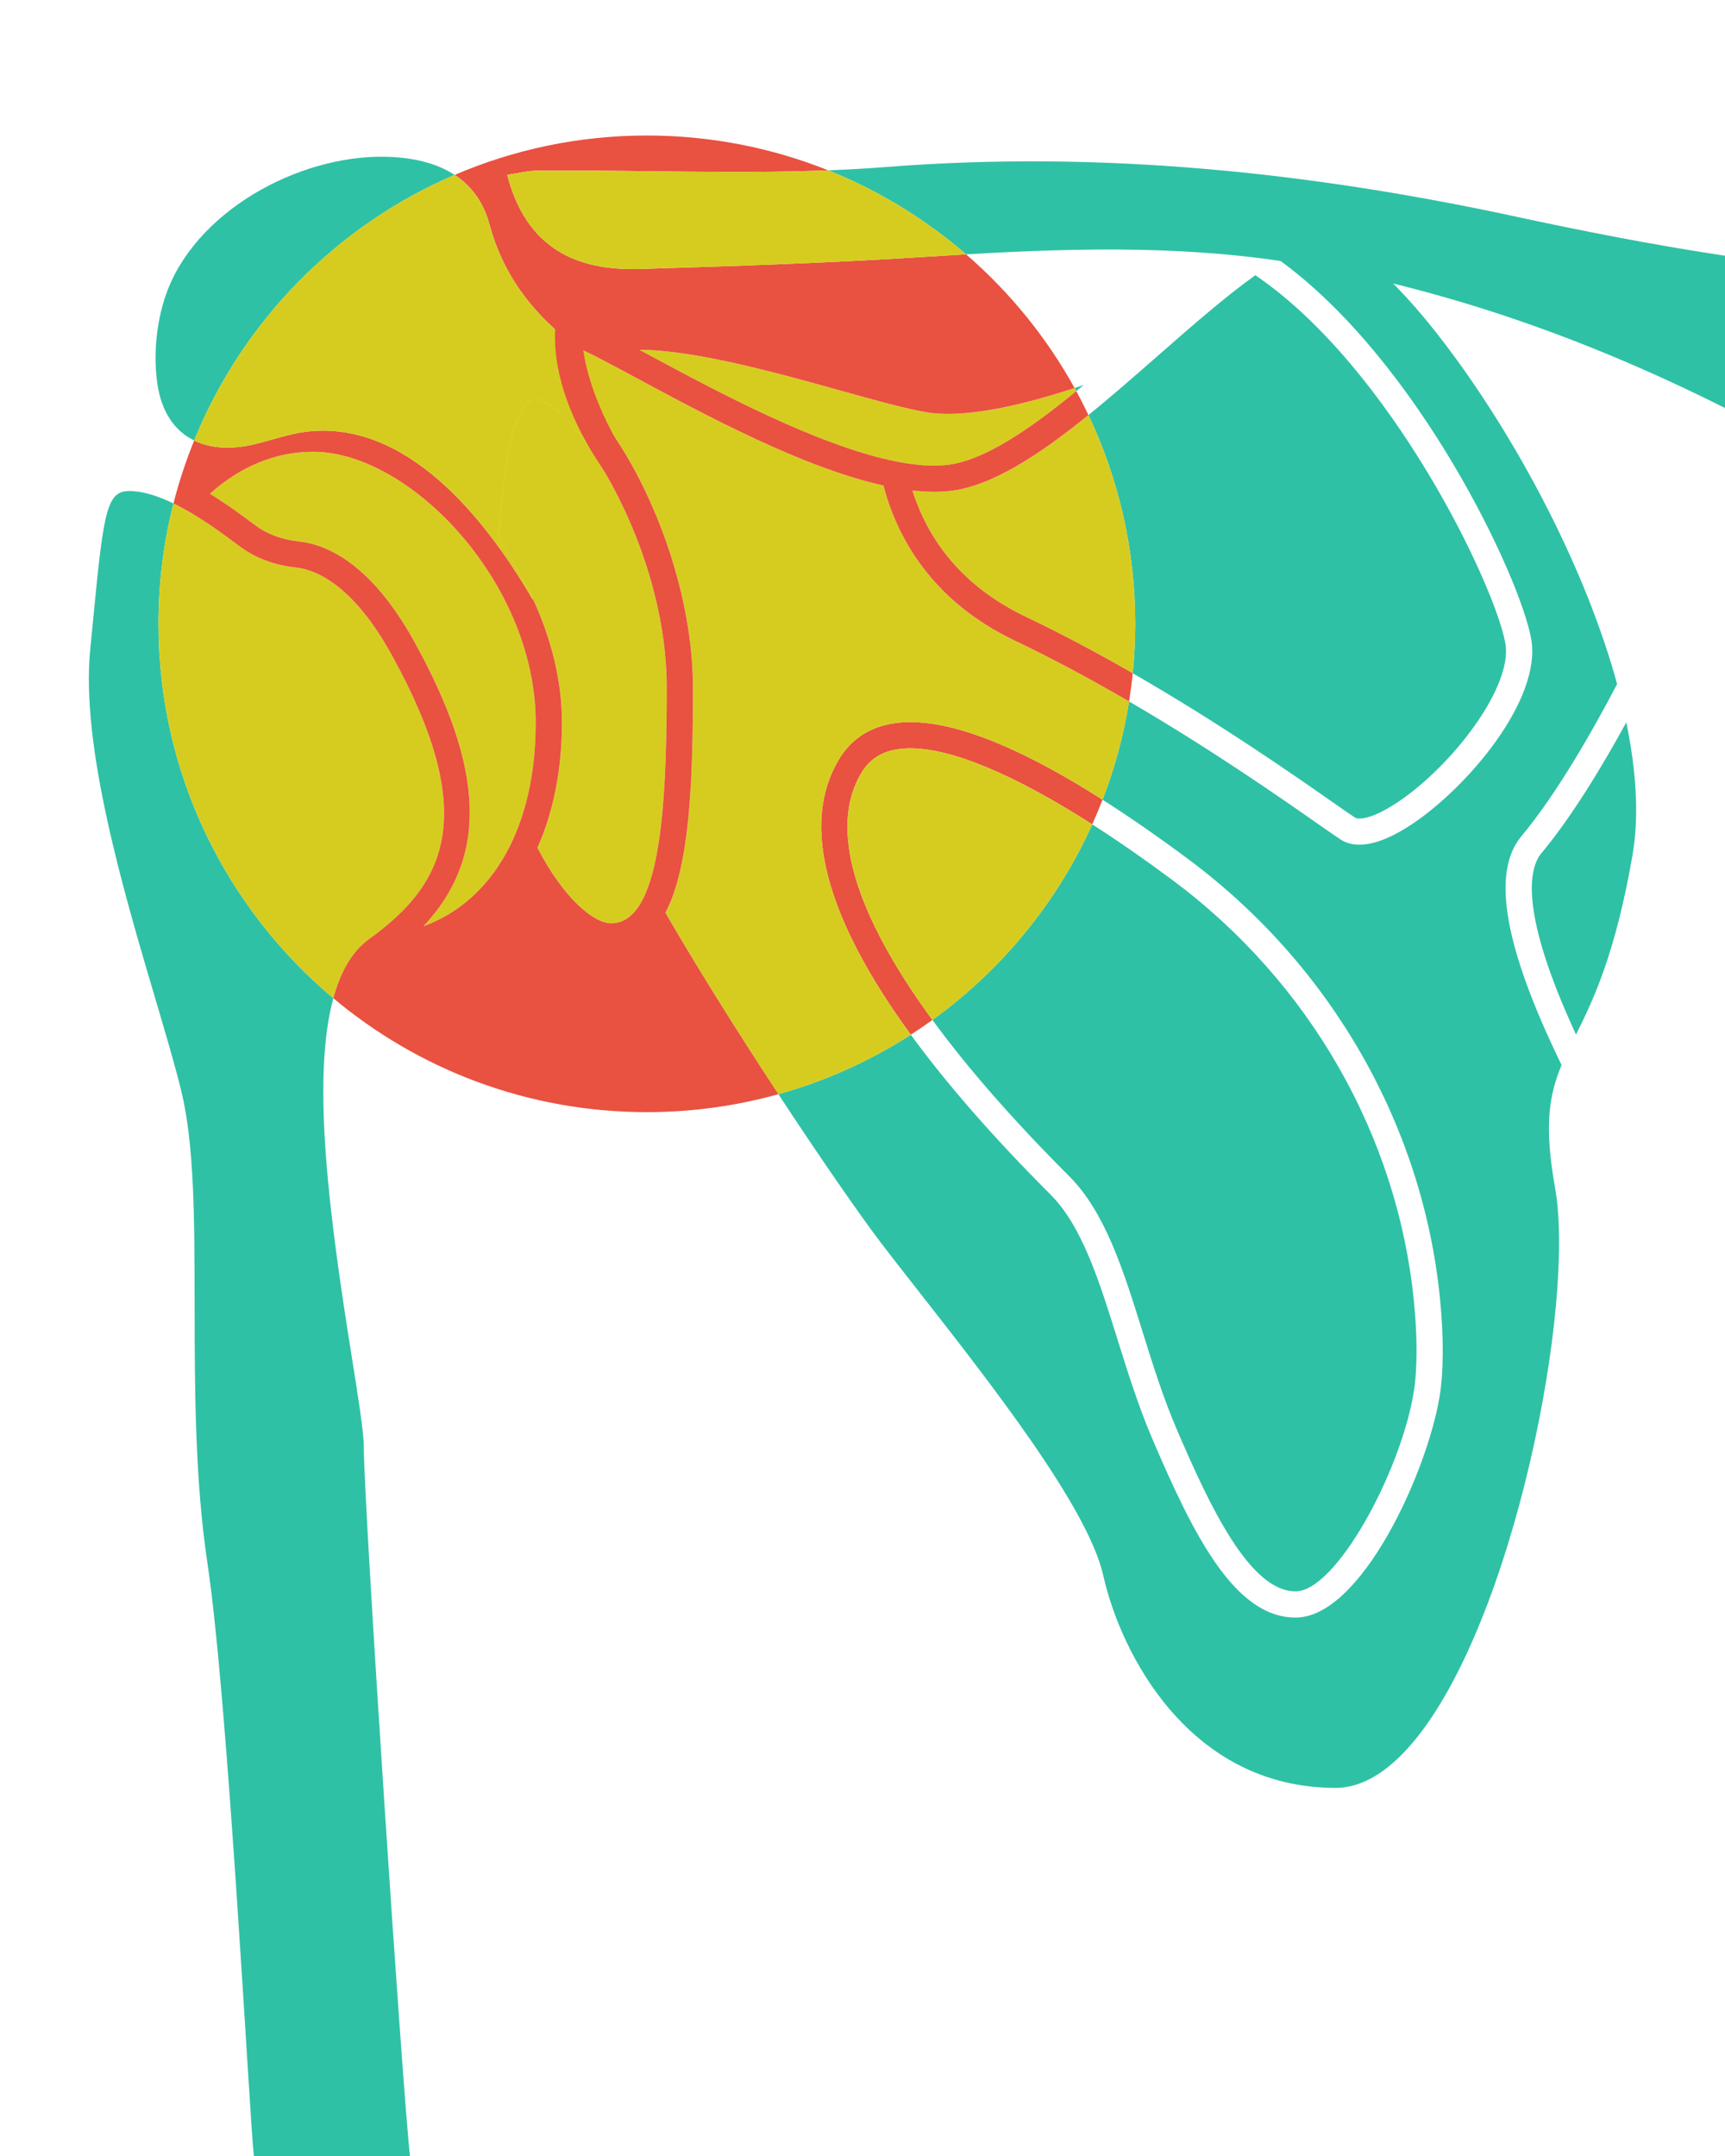
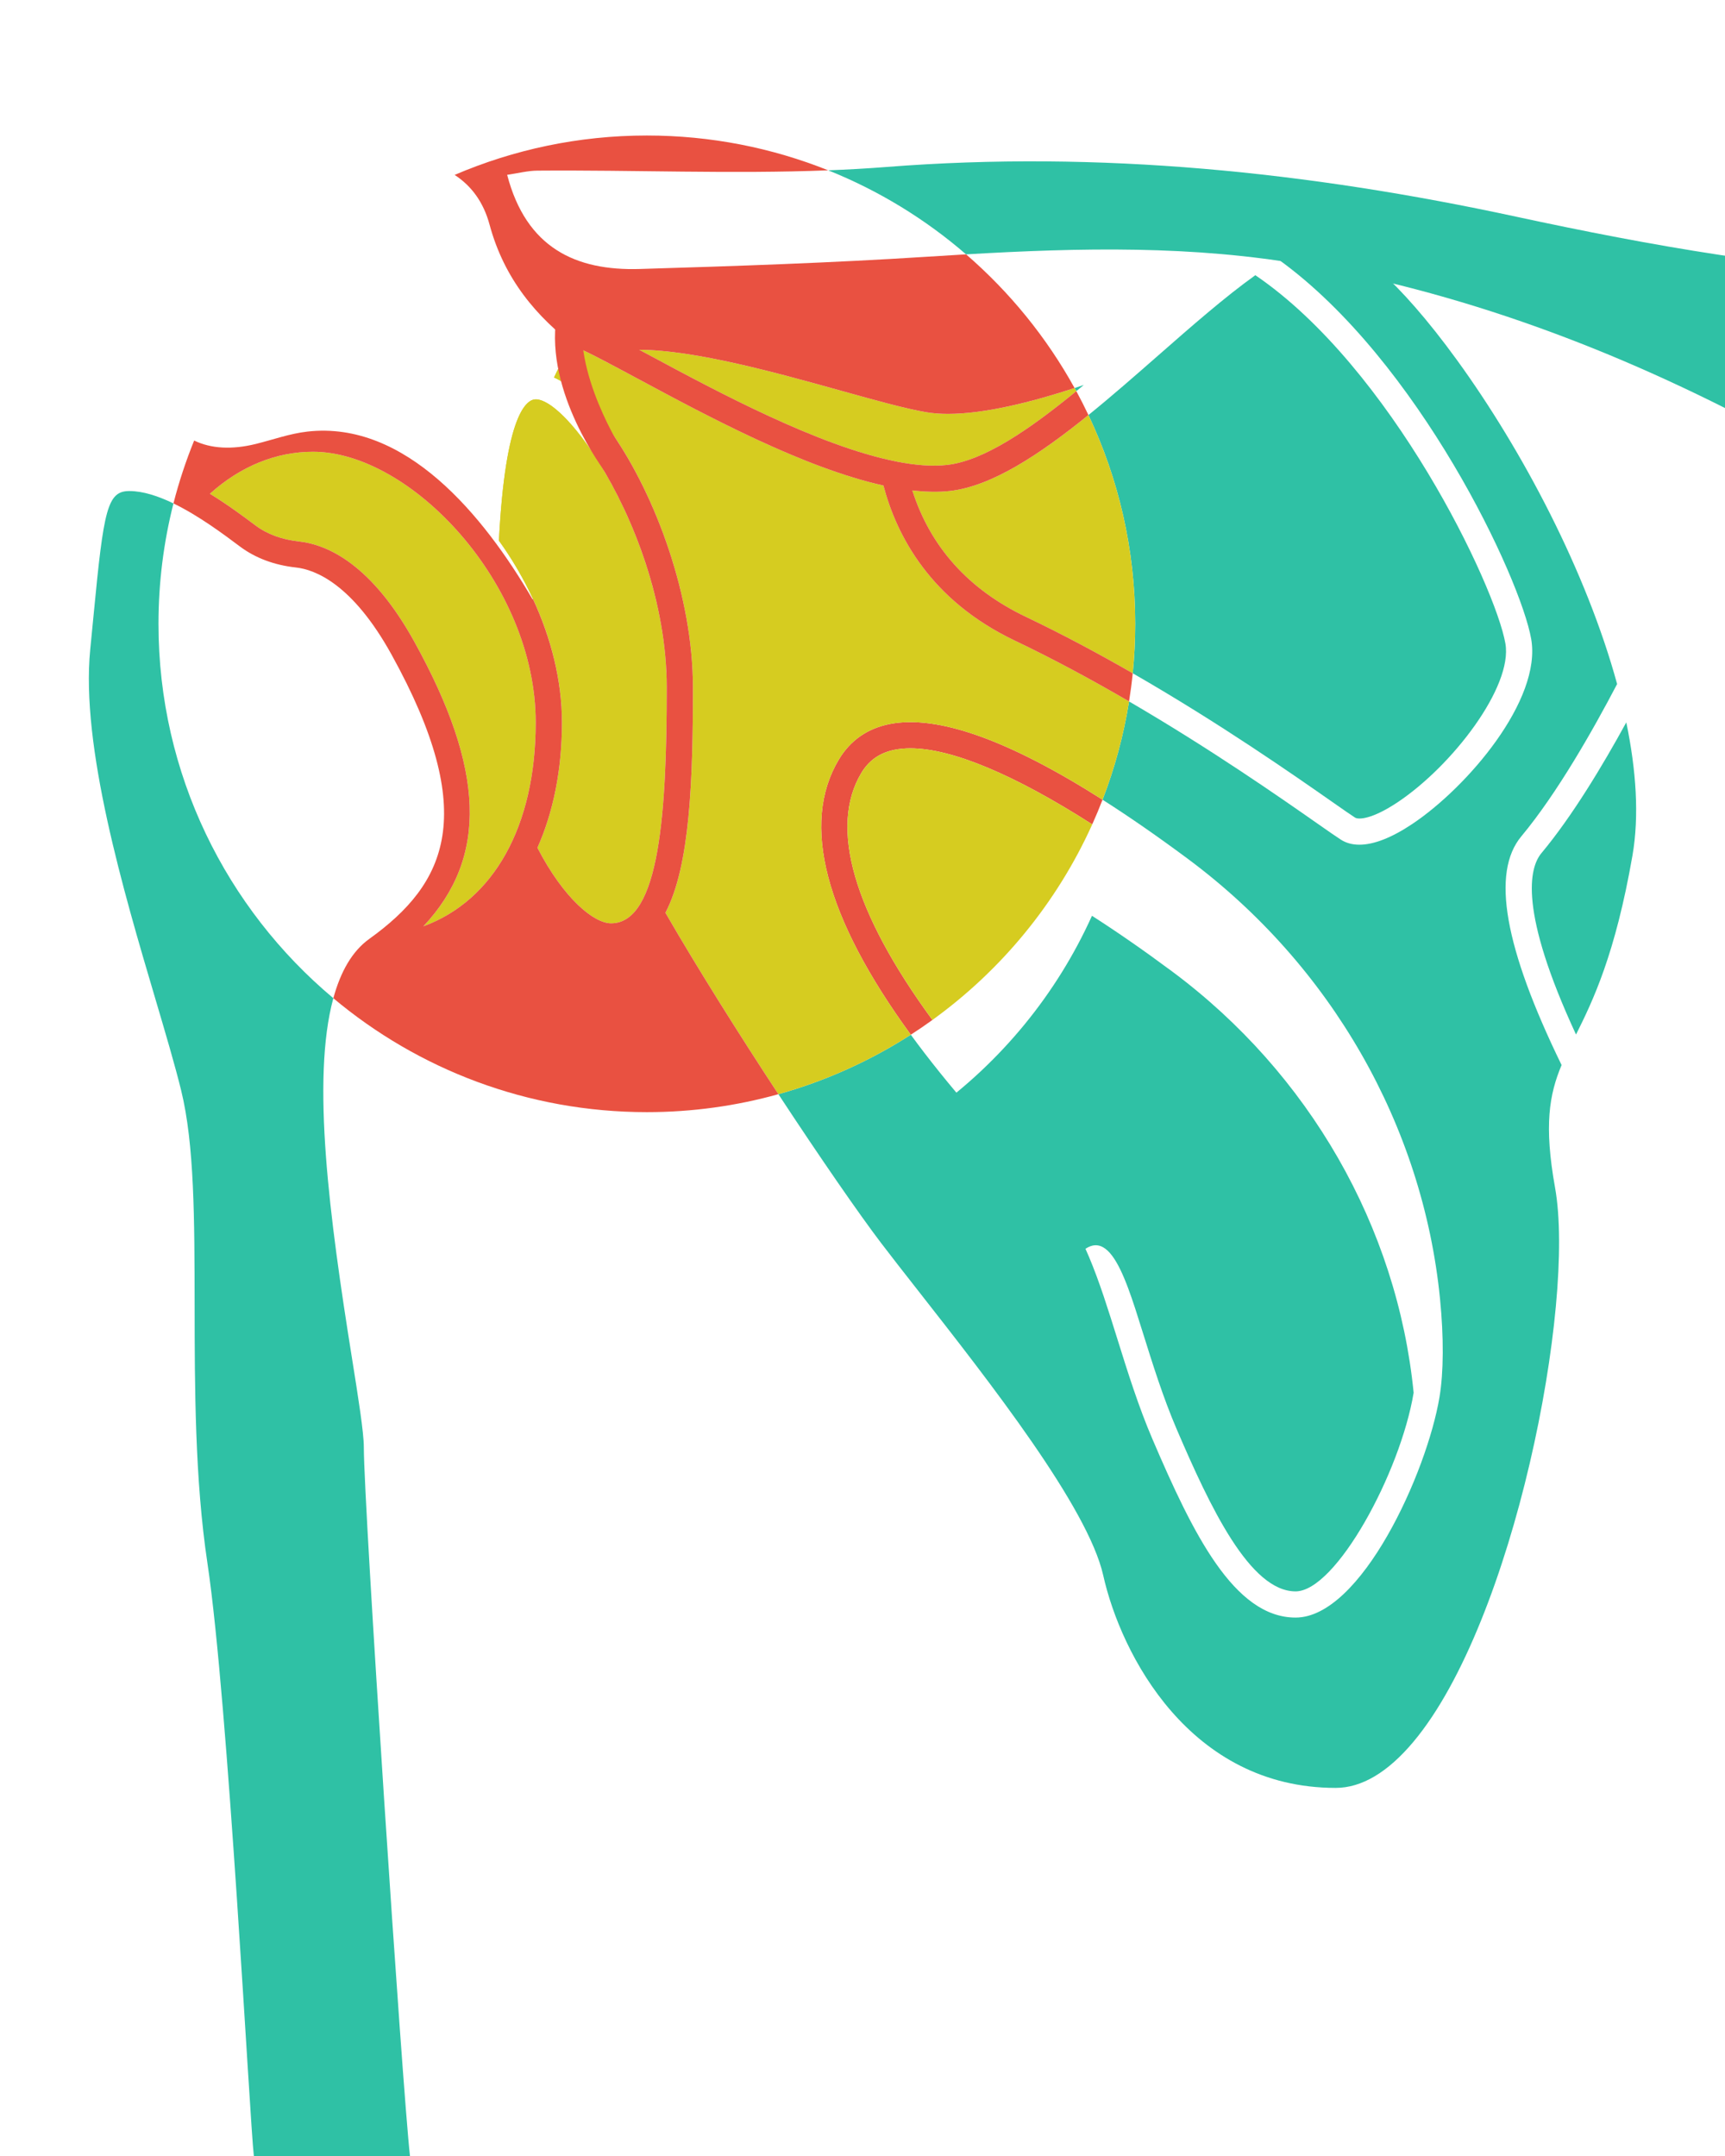
<svg xmlns="http://www.w3.org/2000/svg" version="1.1" id="Livello_1" x="0px" y="0px" width="400px" height="500px" viewBox="1077.5 -884.167 400 500" enable-background="new 1077.5 -884.167 400 500" xml:space="preserve">
  <g>
-     <path fill="#2FC1A5" d="M1342.409-575.419c2.352,7.527,4.779,15.309,7.928,22.659c7.809,18.217,17.023,37.651,27.587,37.651   c9.323,0,24.282-27.46,27.376-46.067c0.879-5.251,0.9-12.781,0.065-21.2c-3.814-38.458-24.232-74.075-56.008-97.705   c-6.534-4.859-12.742-9.165-18.583-12.903c-8.201,18.182-21.065,33.805-37.063,45.356c8.128,11.108,18.713,23.232,31.68,36.199   C1333.792-603.034,1337.977-589.621,1342.409-575.419z" />
+     <path fill="#2FC1A5" d="M1342.409-575.419c2.352,7.527,4.779,15.309,7.928,22.659c7.809,18.217,17.023,37.651,27.587,37.651   c9.323,0,24.282-27.46,27.376-46.067c-3.814-38.458-24.232-74.075-56.008-97.705   c-6.534-4.859-12.742-9.165-18.583-12.903c-8.201,18.182-21.065,33.805-37.063,45.356c8.128,11.108,18.713,23.232,31.68,36.199   C1333.792-603.034,1337.977-589.621,1342.409-575.419z" />
    <path fill="#2FC1A5" d="M1454.612-716.642c-5.525,10.095-12.569,21.8-19.676,30.325h0c-2.829,3.393-5.292,13.34,8.018,42.072   c3.893-7.804,9.103-18.586,13.085-41.497C1457.634-694.927,1456.912-705.499,1454.612-716.642z" />
    <path fill="#2FC1A5" d="M1328.82-794.892c-0.708,0.24-1.424,0.478-2.143,0.714c0.133,0.241,0.271,0.479,0.402,0.721   C1327.658-793.932,1328.238-794.408,1328.82-794.892z" />
    <path fill="#2FC1A5" d="M1340.163-728.026c20.287,11.668,37.517,23.717,46.281,29.844c2.501,1.75,4.299,3.008,5.262,3.621   c0.805,0.51,3.919,0.423,9.903-3.572c12.735-8.503,26.712-26.812,24.968-36.791l0.001,0.002   c-2.325-13.304-26.443-63.975-57.988-85.422c-7.035,5.029-14.828,11.864-22.496,18.588c-5.382,4.719-10.823,9.488-16.204,13.843   c6.954,14.681,10.849,31.092,10.849,48.416C1340.738-735.624,1340.542-731.798,1340.163-728.026z" />
    <path fill="#2FC1A5" d="M1114.249-739.495c0-9.636,1.208-18.99,3.473-27.922c-3.514-1.701-7.062-2.873-10.233-2.873   c-5.116,0-5.938,4.305-8.26,28.483l-0.806,8.273v-0.005c-2.232,22.435,7.746,56.172,15.04,80.811   c2.46,8.321,4.587,15.507,6.049,21.46c3.073,12.534,3.095,29.815,3.119,49.83c0.019,18.9,0.046,40.322,2.973,59.806   c4.817,32.077,9.822,129.623,10.761,137.467h36.203c-1.755-15.464-10.701-150.796-10.701-164.358   c0-3.448-1.294-11.558-2.794-20.951c-5.143-32.184-9.418-64.337-4.276-83.196C1130.012-673.445,1114.249-704.627,1114.249-739.495z   " />
    <path fill="#2FC1A5" d="M1430.272-690.211c8.246-9.898,16.532-24.466,22.212-35.321c-7.128-26.064-21.927-54.156-37.097-75.082   c-13.92-19.195-24.11-26.768-28.607-27.422c-3.431-0.505-7.809,1.136-12.751,4.096c32.424,23.426,56.068,73.874,58.531,87.97   c2.468,14.112-14.739,34.319-27.577,42.893c-4.777,3.19-8.924,4.806-12.26,4.806c-1.625,0-3.06-0.382-4.278-1.158   c-1.004-0.637-2.88-1.948-5.487-3.77c-8.367-5.852-24.539-17.159-43.649-28.295c-1.262,7.899-3.34,15.524-6.146,22.788   c6.189,3.94,12.798,8.521,19.822,13.745c33.148,24.65,54.445,61.823,58.43,101.982c0.887,8.937,0.844,17.036-0.117,22.8   c-2.923,17.56-18.199,51.145-33.373,51.145c-14.276,0-23.837-19.551-33.17-41.337c-3.274-7.635-5.747-15.569-8.145-23.24   c-4.204-13.464-8.176-26.185-15.515-33.525l0.001-0.002c-13.259-13.259-24.059-25.641-32.395-37.066   c-9.377,6.036-19.704,10.722-30.705,13.792c9.719,14.803,18.76,27.857,23.793,34.483c2.368,3.114,5.297,6.857,8.552,11.007   c16.651,21.249,39.454,50.348,42.983,66.115c4.095,18.303,20.053,49.271,53.892,49.271c6.027,0,12.1-3.602,18.051-10.714   c23.266-27.803,37.661-101.486,32.825-128.494c-2.588-14.454-1.351-21.585,1.514-28.428   C1426.328-664.43,1423.26-681.8,1430.272-690.211z" />
    <path fill="#E95141" d="M1283.821-716.259c-5.172,1.023-9.141,3.786-11.791,8.202c-8.956,14.928-3.173,36.659,16.67,63.854   c1.703-1.096,3.372-2.24,5.011-3.424c-18.209-24.887-24.051-44.662-16.471-57.298c1.758-2.932,4.296-4.687,7.76-5.371l0,0.002   c1.109-0.22,2.308-0.328,3.599-0.328c9.622,0,24.137,6.096,42.174,17.638c0.848-1.88,1.641-3.79,2.388-5.722   C1311.416-712.549,1294.863-718.449,1283.821-716.259z" />
    <path fill="#D6CC20" d="M1330.774-692.984c-18.038-11.543-32.552-17.638-42.174-17.638c-1.291,0-2.49,0.109-3.599,0.328l0-0.002   c-3.464,0.684-6.003,2.438-7.76,5.371c-7.58,12.636-1.739,32.411,16.471,57.298C1309.71-659.179,1322.573-674.802,1330.774-692.984   z" />
    <path fill="#D6CC20" d="M1292.365-788.556c-4.781-0.797-11.772-2.748-19.868-5.004c-14.785-4.123-33.946-9.455-46.753-9.485   c0.844,0.45,1.711,0.914,2.647,1.419c15.306,8.224,38.917,20.904,56.876,24.471c0.087,0.011,0.171,0.035,0.255,0.057l0,0   c4.24,0.827,8.167,1.142,11.579,0.757c8.527-0.961,19.034-8.152,29.978-17.116c-0.131-0.242-0.269-0.48-0.402-0.721   c-9.912,3.247-20.807,5.997-29.342,5.997C1295.565-788.182,1293.9-788.301,1292.365-788.556z" />
    <path fill="#D6CC20" d="M1289.057-770.426c4.177,13.085,13.006,22.96,26.381,29.337c8.492,4.05,16.839,8.527,24.725,13.063   c0.379-3.772,0.575-7.598,0.575-11.47c0-17.323-3.896-33.735-10.849-48.416c-11.343,9.18-22.417,16.512-32.103,17.605   C1295.078-770,1292.141-770.079,1289.057-770.426z" />
    <path fill="#D6CC20" d="M1150.081-779.403c-8.563,0-16.828,3.366-23.896,9.74l-0.008,0.008c4.15,2.544,7.858,5.314,10.586,7.356   c2.699,2.021,6.078,3.266,10.036,3.7c6.765,0.741,16.906,5.381,26.804,23.294l0,0c16.315,29.519,17.115,49.916,2.078,65.96   c16.275-5.978,26.044-23.188,26.044-47.274C1201.725-748.956,1172.632-779.403,1150.081-779.403z" />
-     <path fill="#D6CC20" d="M1163.133-666.43c17.874-12.835,25.594-28.957,5.159-65.933c-9.094-16.456-17.779-19.716-22.149-20.196   c-5.053-0.553-9.436-2.197-13.017-4.88c-3.754-2.811-9.531-7.135-15.404-9.979c-2.265,8.932-3.473,18.286-3.473,27.922   c0,34.868,15.764,66.051,40.547,86.824C1156.474-658.825,1159.15-663.571,1163.133-666.43z" />
    <path fill="#D6CC20" d="M1201.727-791.555c-2.067,0-7.02,3.223-8.536,32.766h0c8.845,12.3,14.612,27.419,14.612,42.169   c0,11.031-2.026,20.834-5.685,29.061c6.233,12.026,13.212,17.519,17.077,17.519c11.346,0,12.911-26.281,12.911-54.682   C1232.106-758.317,1209.769-791.555,1201.727-791.555z" />
    <path fill="#D6CC20" d="M1272.031-708.057c2.65-4.415,6.618-7.179,11.791-8.202c11.042-2.19,27.595,3.71,49.341,17.553   c2.806-7.264,4.884-14.89,6.146-22.788c-8.4-4.895-17.365-9.757-26.489-14.107c-19.597-9.344-27.403-24.35-30.466-35.966   c-18.476-4.095-40.794-16.079-56.841-24.704c-6.586-3.54-13.394-7.201-14.769-7.437c-0.019,0.003-1.787,0.575-4.768,7.087   c14.108,6.314,32.207,41.285,32.207,71.902c0,21.447-0.678,41.38-6.38,52.23c7.534,13.039,17.156,28.314,26.193,42.079   c11.001-3.07,21.328-7.756,30.705-13.792C1268.858-671.399,1263.075-693.129,1272.031-708.057z" />
    <polygon fill="#2FC1A5" points="1205.974,-796.622 1205.974,-796.623 1205.974,-796.623  " />
    <polygon fill="#2FC1A5" points="1205.974,-796.622 1205.974,-796.623 1205.974,-796.623  " />
  </g>
  <g>
    <path fill="none" d="M1202.117-687.559c6.233,12.026,13.212,17.519,17.077,17.519c11.346,0,12.911-26.281,12.911-54.682   c0-19.771-7.736-39.41-15.742-52.232l-15.298,31.65c4.228,9.117,6.736,18.978,6.736,28.683   C1207.802-705.588,1205.776-695.786,1202.117-687.559z" />
-     <path fill="none" d="M1150.081-779.403c-8.563,0-16.828,3.366-23.896,9.74l-0.008,0.008c4.15,2.544,7.858,5.314,10.586,7.356   c2.699,2.021,6.078,3.266,10.036,3.7c6.765,0.741,16.906,5.381,26.804,23.294l0,0c16.315,29.519,17.115,49.916,2.078,65.96   c16.275-5.978,26.044-23.188,26.044-47.274C1201.725-748.956,1172.632-779.403,1150.081-779.403z" />
    <path fill="#E95141" d="M1225.845-821.786c-14.861,0.448-26.321-4.898-30.744-21.837c2.525-0.365,4.758-0.954,6.996-0.972   c22.473-0.179,45.032,0.808,67.446-0.072c-13.001-5.204-27.189-8.073-42.05-8.073c-15.829,0-30.889,3.269-44.57,9.135   c3.89,2.542,6.685,6.302,8.093,11.516c3.402,12.6,10.883,21.488,20.422,28.598c2.262,0.868,8.251,4.089,14.074,7.219   c16.046,8.625,38.364,20.609,56.841,24.704c3.062,11.617,10.868,26.622,30.466,35.966c9.124,4.351,18.089,9.212,26.489,14.107   c0.345-2.158,0.634-4.335,0.855-6.532c-7.886-4.535-16.233-9.013-24.725-13.063c-13.375-6.377-22.204-16.253-26.381-29.337   c3.084,0.347,6.021,0.426,8.728,0.119c9.686-1.093,20.76-8.425,32.103-17.605c-0.889-1.877-1.822-3.728-2.81-5.546   c-10.944,8.964-21.451,16.155-29.978,17.116c-3.412,0.385-7.339,0.071-11.579-0.757l0,0c-0.084-0.022-0.168-0.046-0.255-0.057   c-17.958-3.567-41.57-16.247-56.876-24.471c-0.936-0.504-1.804-0.968-2.647-1.419c12.808,0.03,31.968,5.362,46.753,9.485   c8.096,2.257,15.087,4.207,19.868,5.004c1.535,0.255,3.201,0.374,4.969,0.374c8.535,0,19.43-2.75,29.342-5.997   c-6.507-11.776-15.056-22.264-25.159-31.002c-2.95,0.172-5.902,0.353-8.854,0.543   C1270.42-823.207,1248.127-822.457,1225.845-821.786z" />
    <path fill="#E95141" d="M1232.106-724.721c0,28.401-1.565,54.682-12.911,54.682c-3.865,0-10.844-5.493-17.077-17.519   c3.659-8.227,5.685-18.029,5.685-29.061c0-9.706-2.509-19.566-6.736-28.683l-0.066,0.136c-11.396-19.567-29.5-41.5-52.241-38.909   c-4.063,0.463-7.961,1.878-11.931,2.862c-5.539,1.373-10.443,1.097-14.306-0.79c-1.911,4.715-3.531,9.58-4.801,14.586   c5.874,2.844,11.65,7.168,15.404,9.979c3.58,2.683,7.964,4.326,13.017,4.88c4.37,0.48,13.055,3.74,22.149,20.196   c20.435,36.975,12.715,53.098-5.159,65.933c-3.982,2.86-6.658,7.605-8.336,13.759c19.671,16.488,45.022,26.42,72.697,26.42   c10.568,0,20.797-1.453,30.502-4.161c-9.037-13.765-18.659-29.04-26.193-42.079c5.701-10.85,6.38-30.783,6.38-52.23   c0-21.157-8.643-44.387-18.638-58.809l-3.179,6.577C1224.37-764.131,1232.106-744.492,1232.106-724.721z M1175.68-669.345   c15.037-16.043,14.237-36.441-2.078-65.96l0,0c-9.898-17.913-20.039-22.553-26.804-23.294c-3.957-0.434-7.337-1.679-10.036-3.7   c-2.729-2.042-6.436-4.812-10.586-7.356l0.008-0.008c7.069-6.374,15.333-9.74,23.896-9.74c22.551,0,51.644,30.447,51.644,62.784   C1201.725-692.533,1191.955-675.323,1175.68-669.345z" />
    <path fill="#2FC1A5" d="M1544.728-807.825c-2.744-10.78-12.237-12.027-20.935-12.409c-32.052-1.407-63.429-6.925-94.701-13.677   c-48.143-10.395-96.625-15.41-146.079-11.528c-4.482,0.352-8.973,0.597-13.469,0.773c11.761,4.708,22.546,11.333,31.974,19.486   c26.399-1.542,52.717-2.147,79.004,2.528c39.075,6.949,75.436,21.12,110.155,40.011c12.898,7.018,26.412,7.716,39.663,1.159   C1539.392-785.961,1546.787-799.736,1544.728-807.825z" />
-     <path fill="#D6CC20" d="M1202.097-844.594c-2.238,0.018-4.471,0.606-6.996,0.972c4.423,16.939,15.883,22.284,30.744,21.837   c22.282-0.671,44.575-1.421,66.818-2.851c2.953-0.19,5.904-0.371,8.854-0.543c-9.428-8.154-20.212-14.778-31.974-19.486   C1247.13-843.786,1224.57-844.773,1202.097-844.594z" />
    <path fill="#D6CC20" d="M1205.974-796.623c4.359,1.951,9.099,6.644,13.568,13.093l5.464-11.305   c-1.811-1.076-3.621-2.154-5.427-3.235c-2.842-1.699-5.562-3.499-8.142-5.421c-0.296-0.114-0.536-0.192-0.695-0.219   C1210.724-803.707,1208.955-803.135,1205.974-796.623z" />
    <polygon fill="#D6CC20" points="1205.974,-796.622 1205.974,-796.623 1205.974,-796.623  " />
    <path fill="#D6CC20" d="M1201.727-791.555c-2.067,0-7.02,3.223-8.536,32.766h0c3.025,4.206,5.678,8.748,7.875,13.486l15.298-31.65   C1210.766-785.918,1205.036-791.555,1201.727-791.555z" />
-     <path fill="#2FC1A5" d="M1182.923-843.605c-3.292-2.152-7.366-3.435-12.074-3.958c-19.986-2.221-44.903,9.863-53.579,28.538   c-3.227,6.947-4.365,15.924-3.329,23.551c0.919,6.768,4.024,11.244,8.582,13.47   C1133.732-809.659,1155.544-831.867,1182.923-843.605z" />
-     <path fill="#D6CC20" d="M1191.016-832.089c-1.408-5.215-4.203-8.974-8.093-11.516c-27.379,11.738-49.191,33.947-60.401,61.601   c3.863,1.887,8.766,2.164,14.306,0.79c3.969-0.984,7.867-2.399,11.931-2.862c22.741-2.591,40.845,19.342,52.241,38.909l0.066-0.136   c-2.197-4.738-4.85-9.28-7.875-13.486h0c1.516-29.543,6.469-32.766,8.536-32.766c3.309,0,9.039,5.636,14.637,14.602l3.179-6.577   c-4.47-6.449-9.209-11.142-13.568-13.093v0l0,0l0,0c2.981-6.512,4.749-7.084,4.768-7.087c0.159,0.027,0.399,0.105,0.695,0.219   C1201.899-810.601,1194.418-819.488,1191.016-832.089z" />
  </g>
  <g>
    <path fill="#E95141" d="M1218.125-774.334c-0.584-0.756-14.253-18.717-11.591-36.282l5.932,0.898   c-1.091,14.801,10.407,31.761,10.534,31.926L1218.125-774.334z" />
  </g>
</svg>